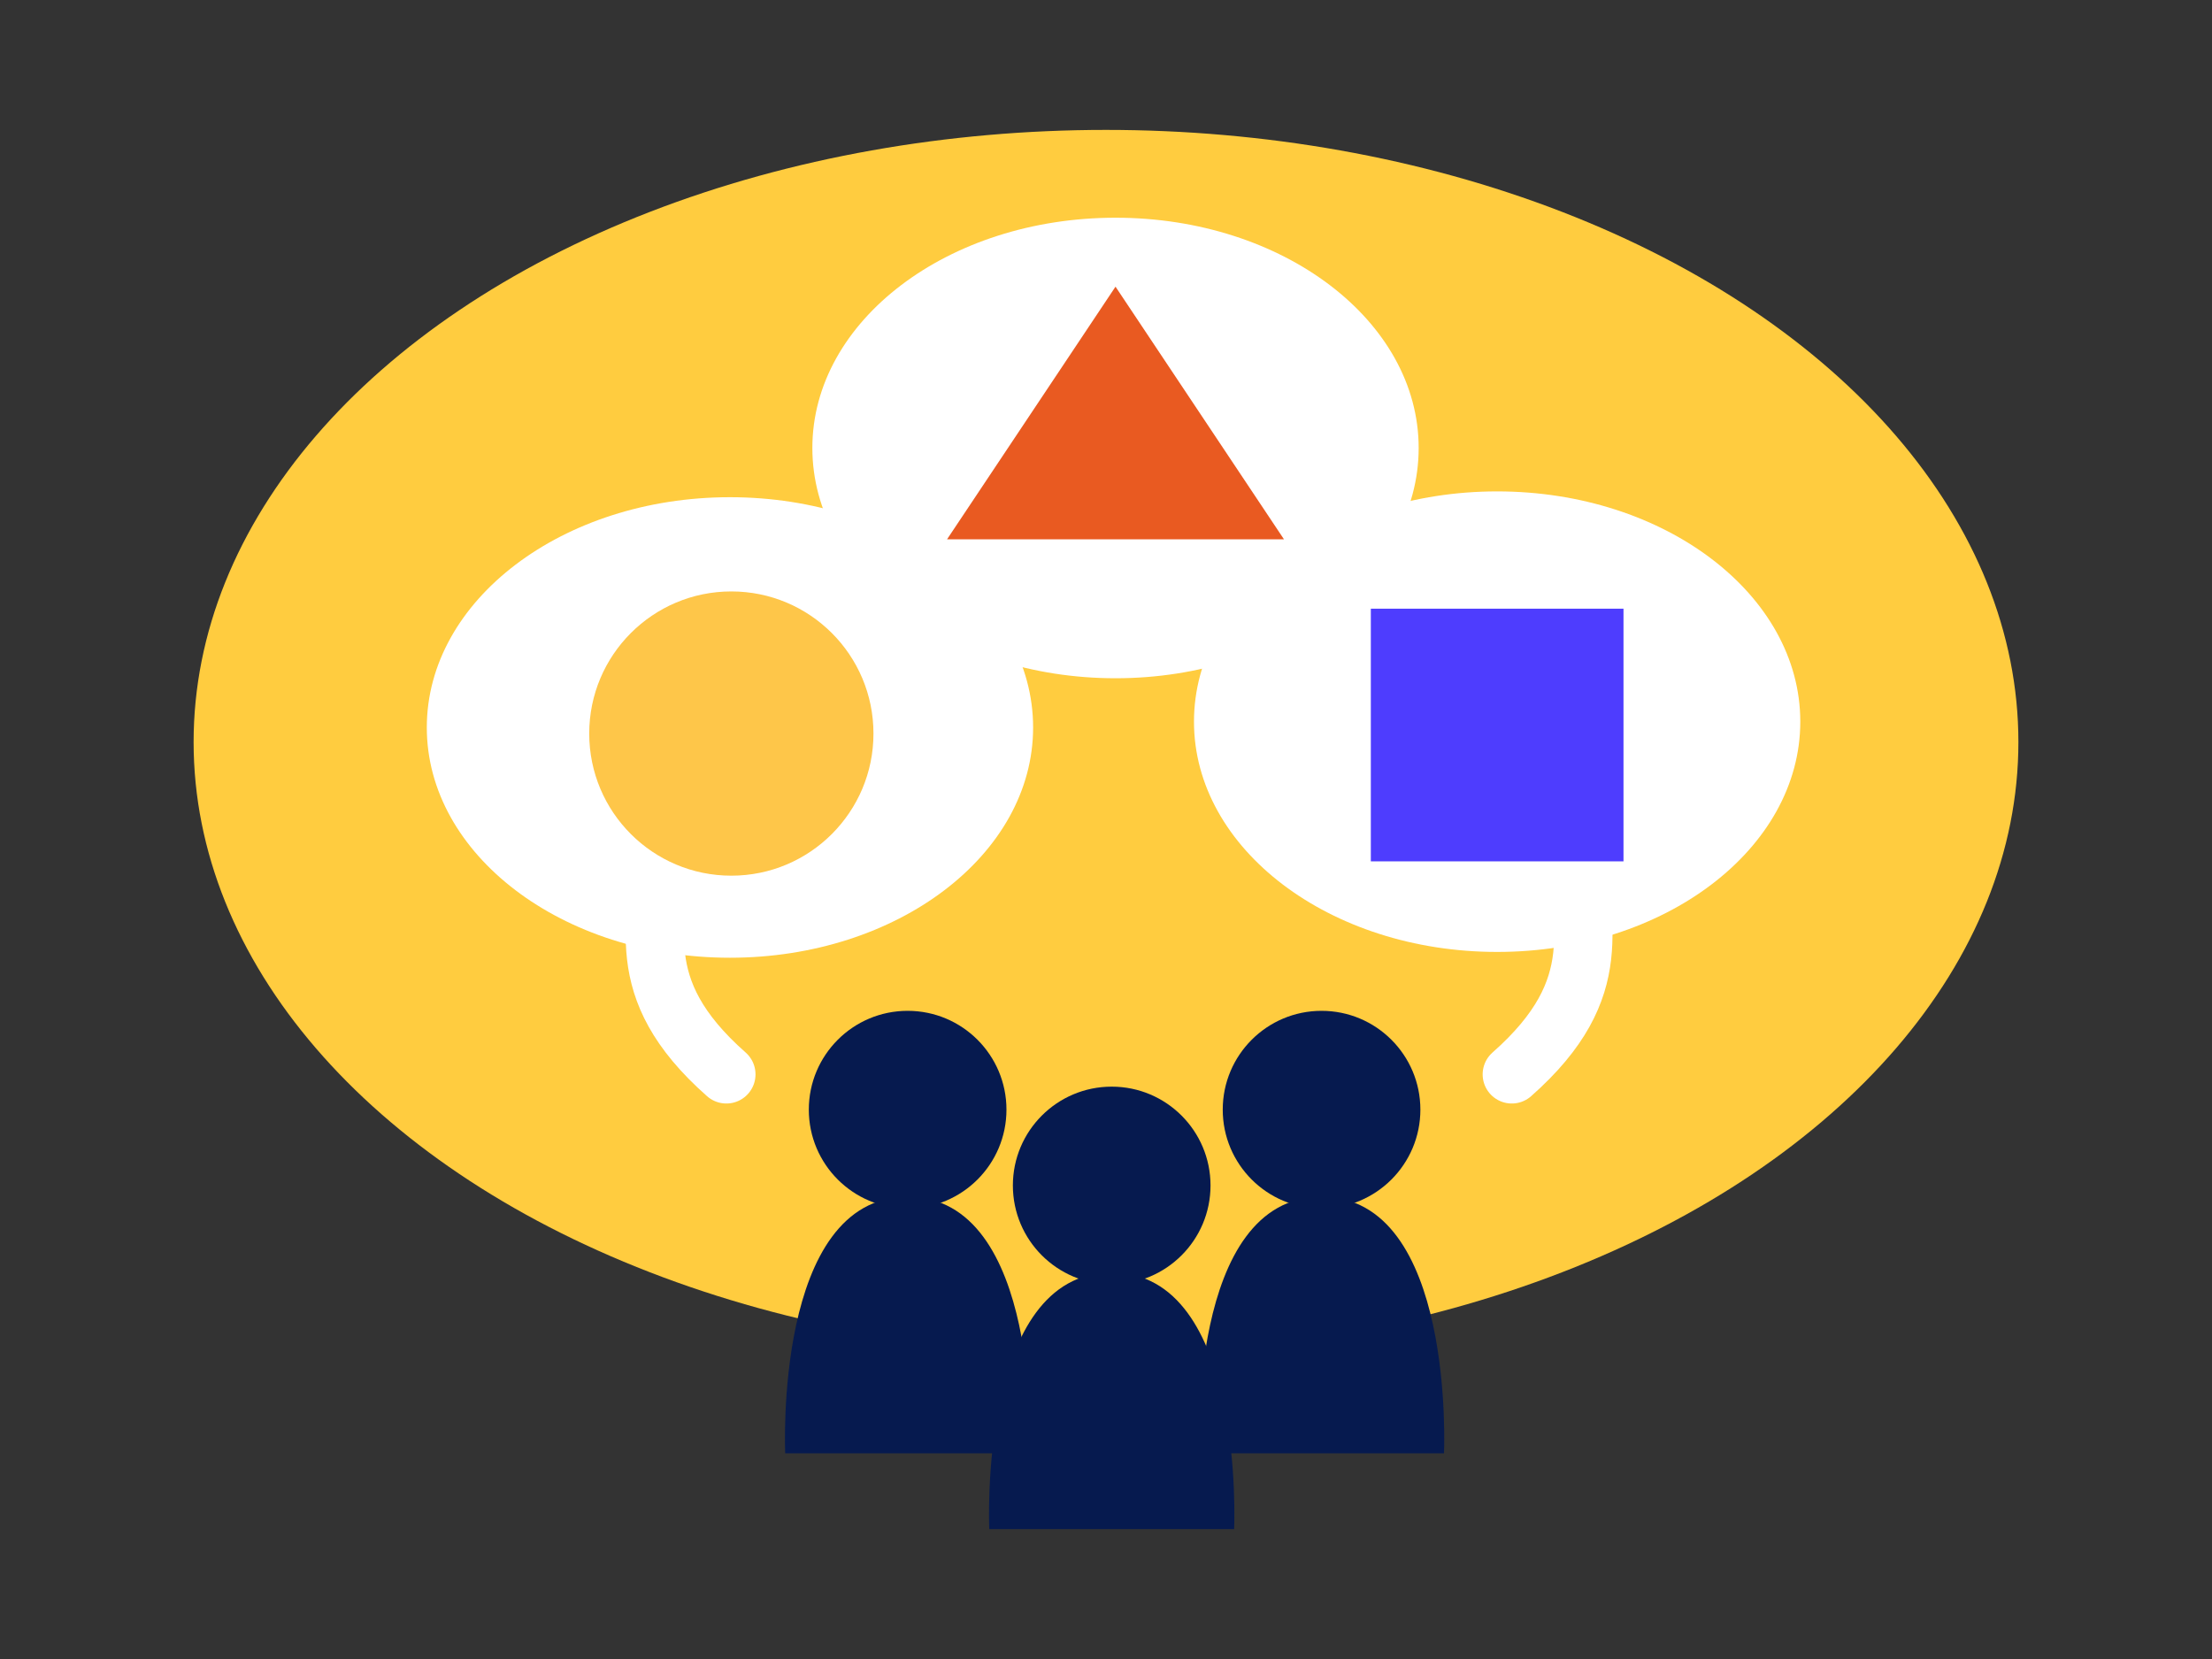
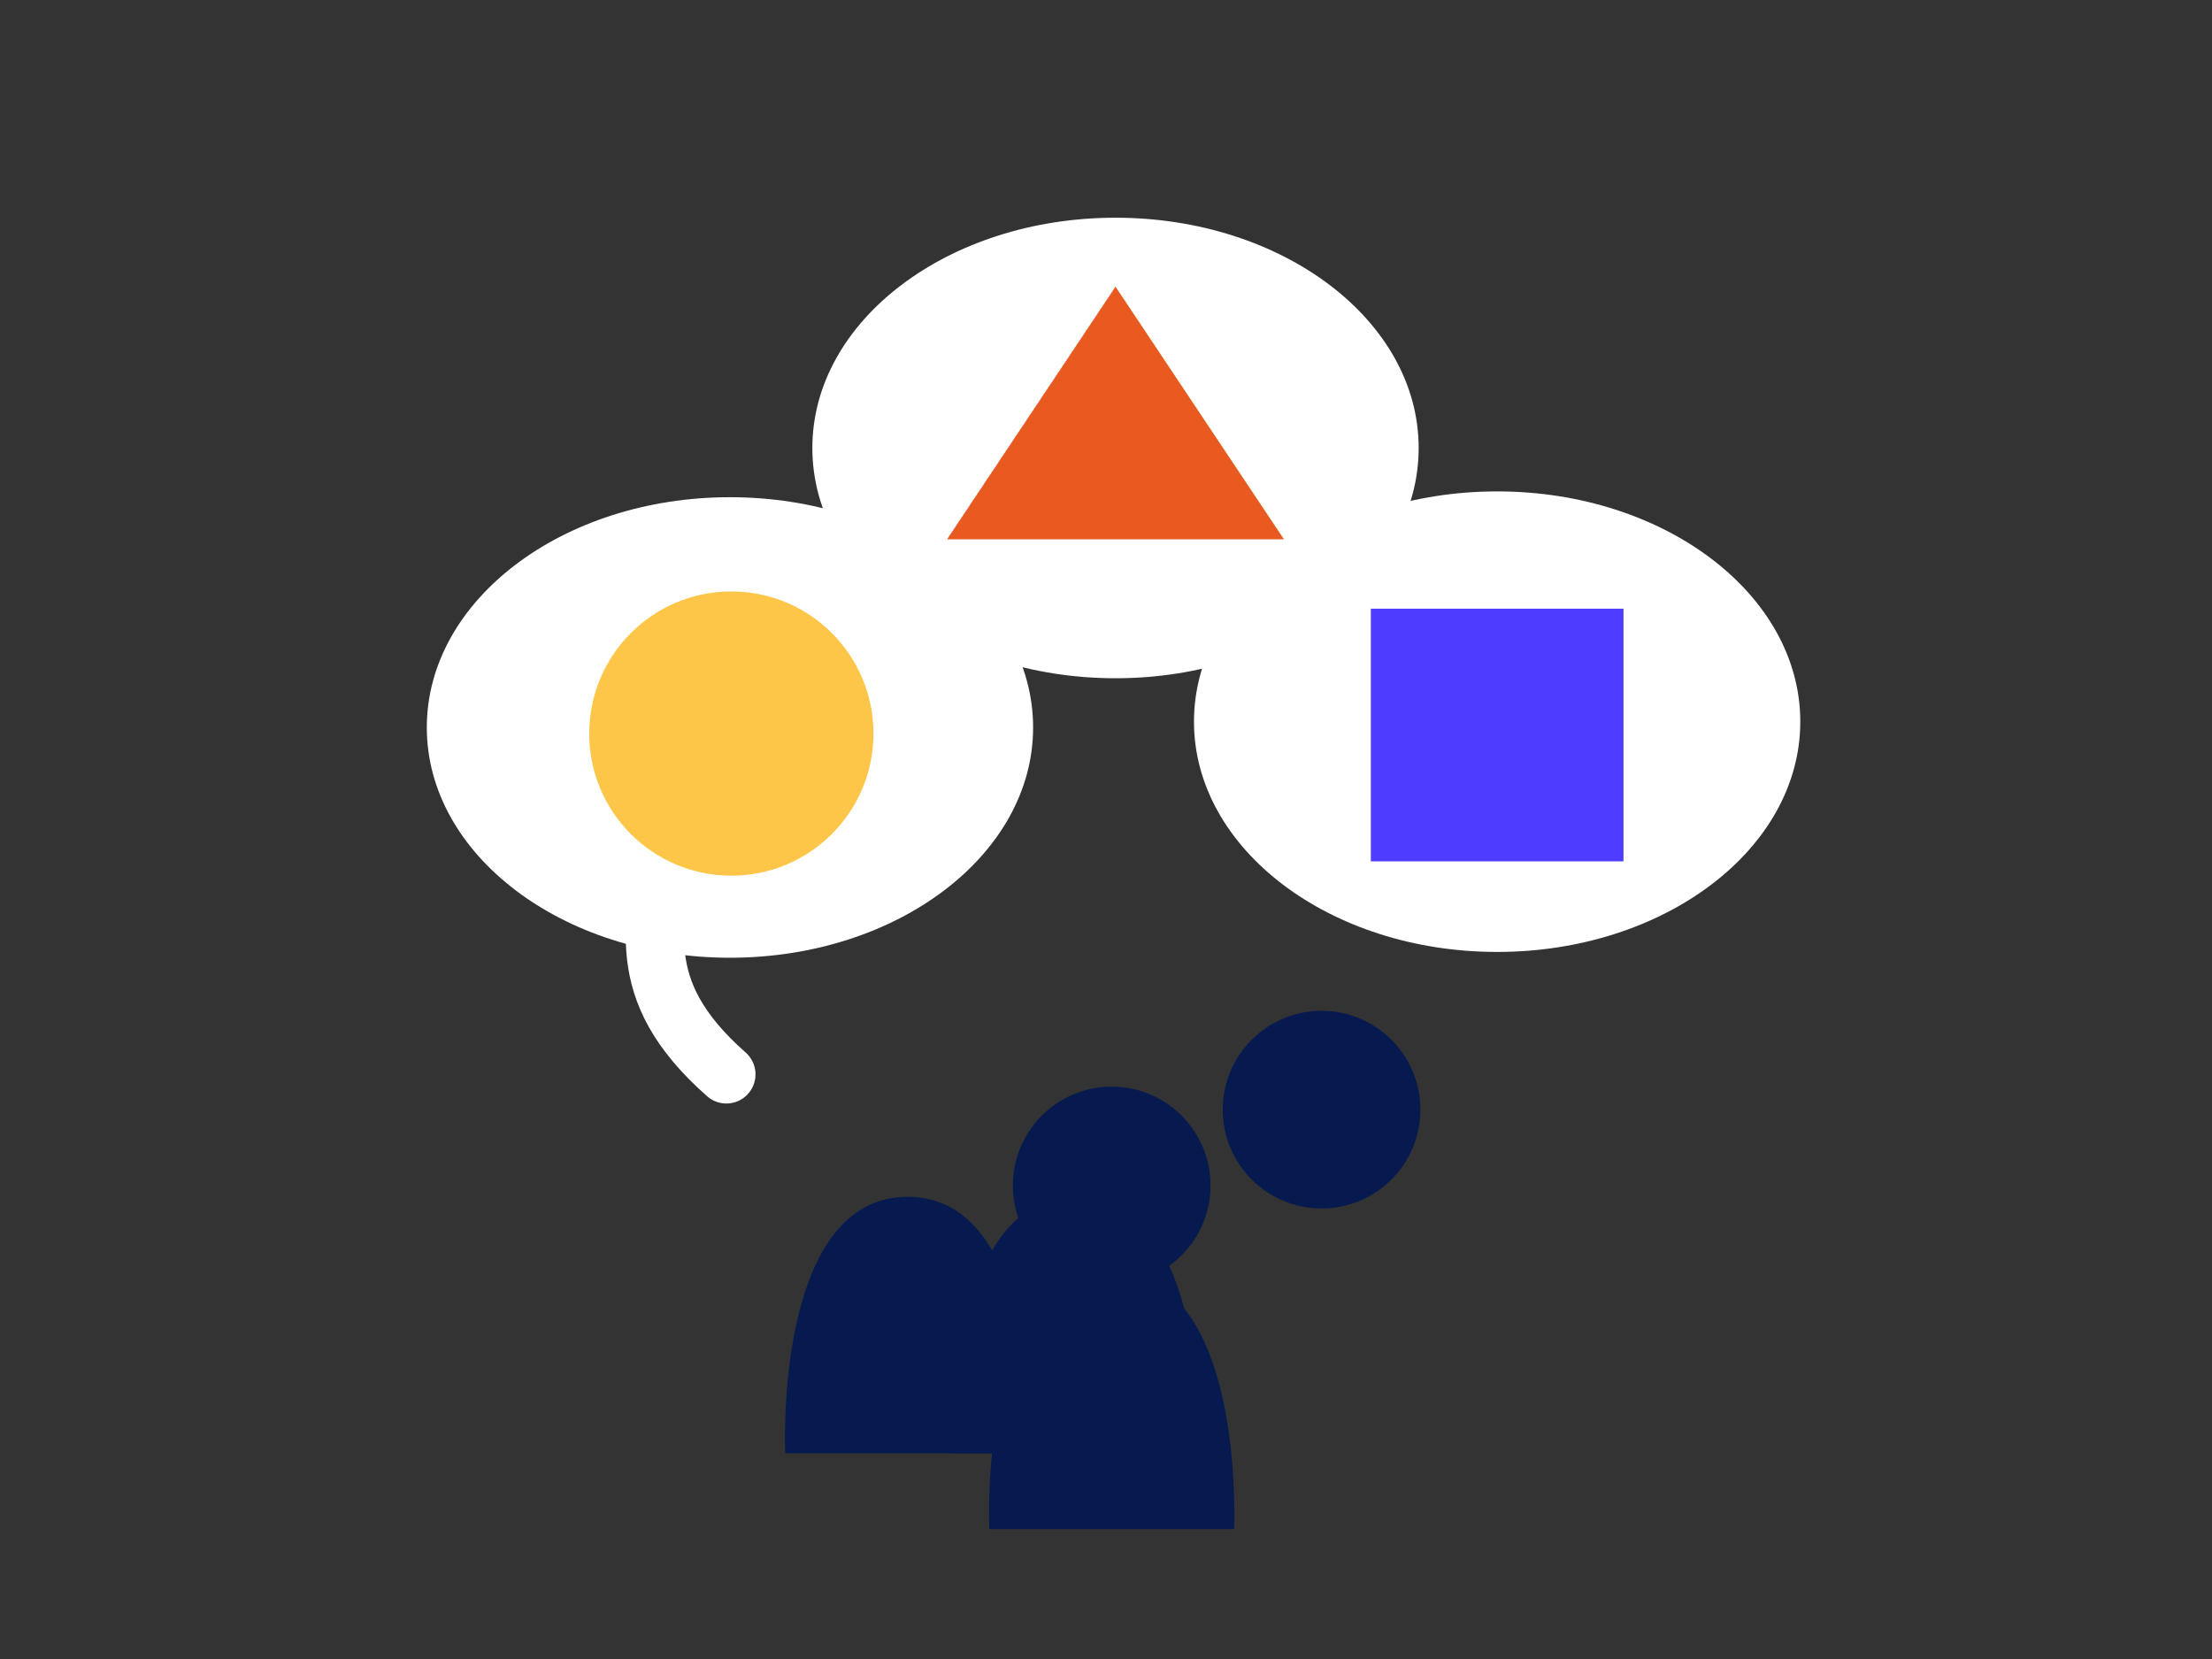
<svg xmlns="http://www.w3.org/2000/svg" id="Ebene_6" viewBox="0 0 400 300">
  <rect x="0" y="0" width="400" height="300" fill="#333333" stroke="none" />
  <defs>
    <style>
      .cls-1 {
        fill: #fff;
      }

      .cls-2 {
        fill: #e95a21;
      }

      .cls-3 {
        fill: #fec649;
      }

      .cls-4 {
        fill: none;
        stroke: #fff;
        stroke-linecap: round;
        stroke-miterlimit: 10;
        stroke-width: 10.54px;
      }

      .cls-5 {
        fill: #ffcc3f;
      }

      .cls-6 {
        fill: #061a4f;
      }

      .cls-7 {
        fill: #4e3dfe;
      }
    </style>
  </defs>
-   <ellipse class="cls-5" cx="200" cy="134.19" rx="164.99" ry="110.7" />
  <g>
    <path class="cls-6" d="M141.99,262.81h44.28s2.11-46.39-22.14-46.39-22.14,46.39-22.14,46.39Z" />
-     <circle class="cls-6" cx="164.13" cy="200.66" r="17.87" />
  </g>
  <g>
-     <path class="cls-6" d="M216.84,262.81h44.28s2.11-46.39-22.14-46.39-22.14,46.39-22.14,46.39Z" />
+     <path class="cls-6" d="M216.84,262.81s2.11-46.39-22.14-46.39-22.14,46.39-22.14,46.39Z" />
    <circle class="cls-6" cx="238.98" cy="200.66" r="17.87" />
  </g>
  <path class="cls-6" d="M178.89,276.51h44.28s2.11-46.39-22.14-46.39-22.14,46.39-22.14,46.39Z" />
  <circle class="cls-6" cx="201.03" cy="214.37" r="17.87" />
  <ellipse class="cls-1" cx="132" cy="131.55" rx="54.82" ry="41.64" />
  <ellipse class="cls-1" cx="201.72" cy="81.01" rx="54.82" ry="41.64" />
  <ellipse class="cls-1" cx="270.73" cy="130.5" rx="54.82" ry="41.64" />
  <path class="cls-4" d="M119.35,153.16c0,13.71-5.93,25.3,12,41.12" />
-   <path class="cls-4" d="M285.38,153.16c0,13.71,5.93,25.3-12,41.12" />
  <rect class="cls-7" x="247.89" y="110.07" width="45.69" height="45.69" />
  <polygon class="cls-2" points="232.18 97.52 171.26 97.52 201.72 51.84 232.18 97.52" />
  <circle class="cls-3" cx="132.25" cy="132.65" r="25.7" />
</svg>